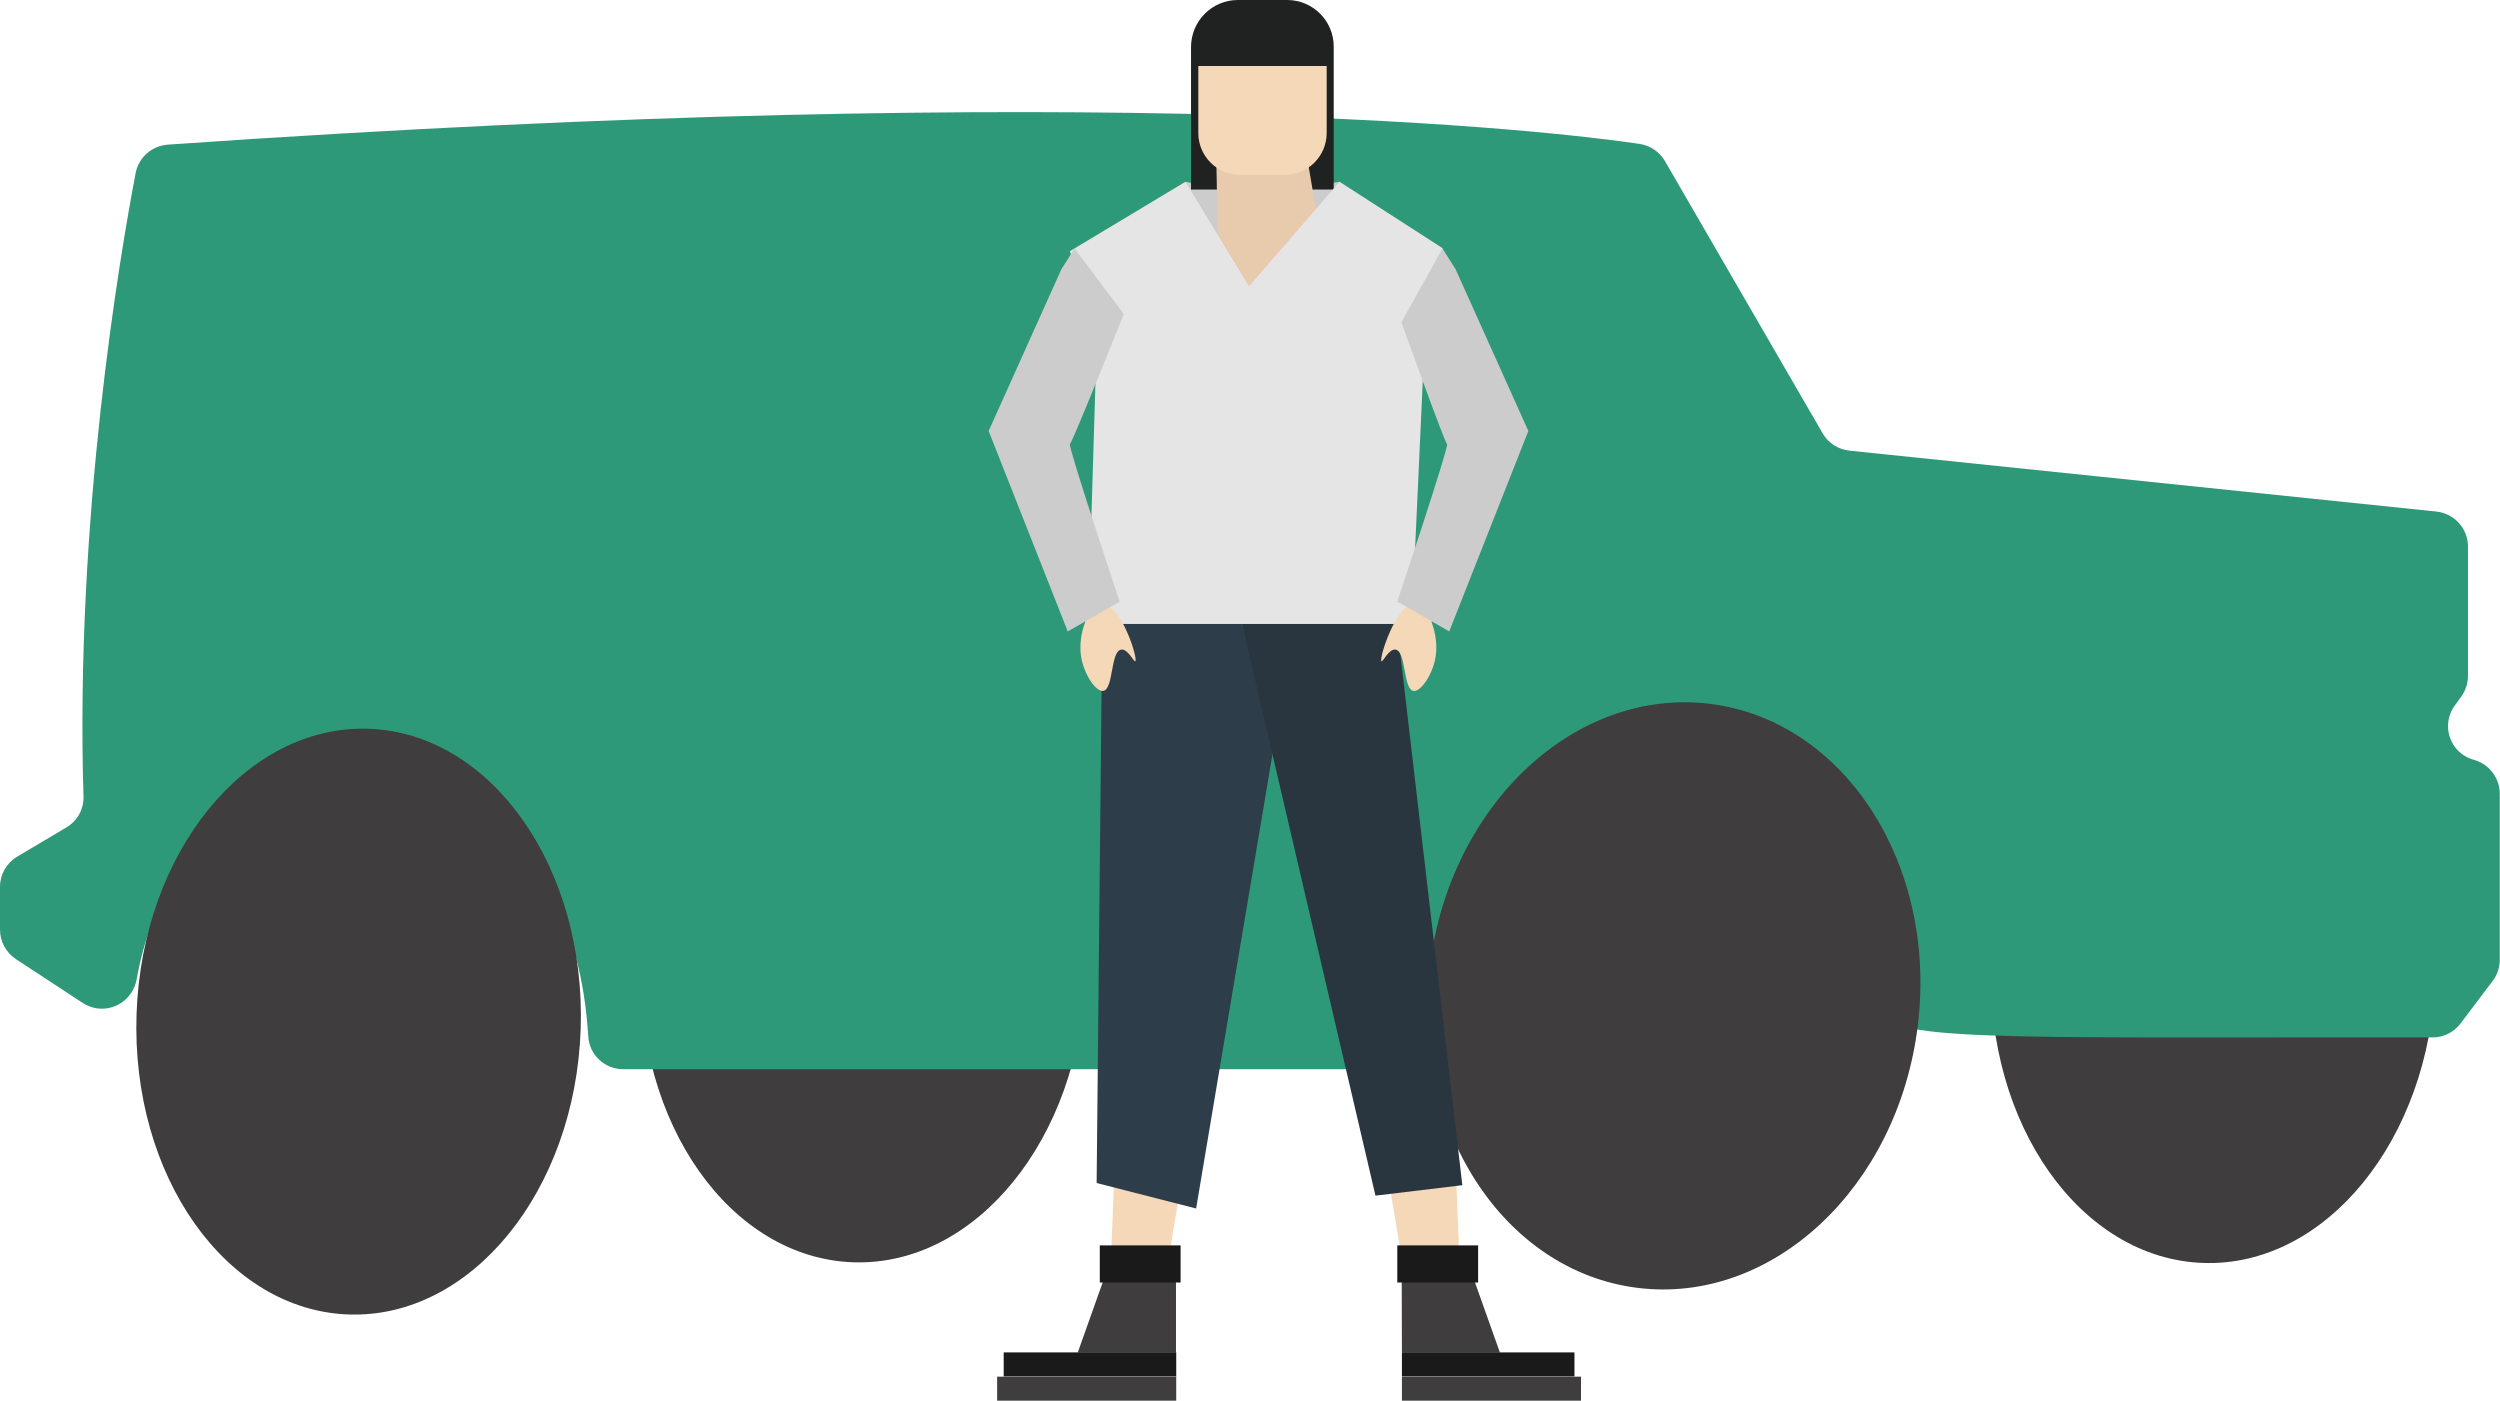
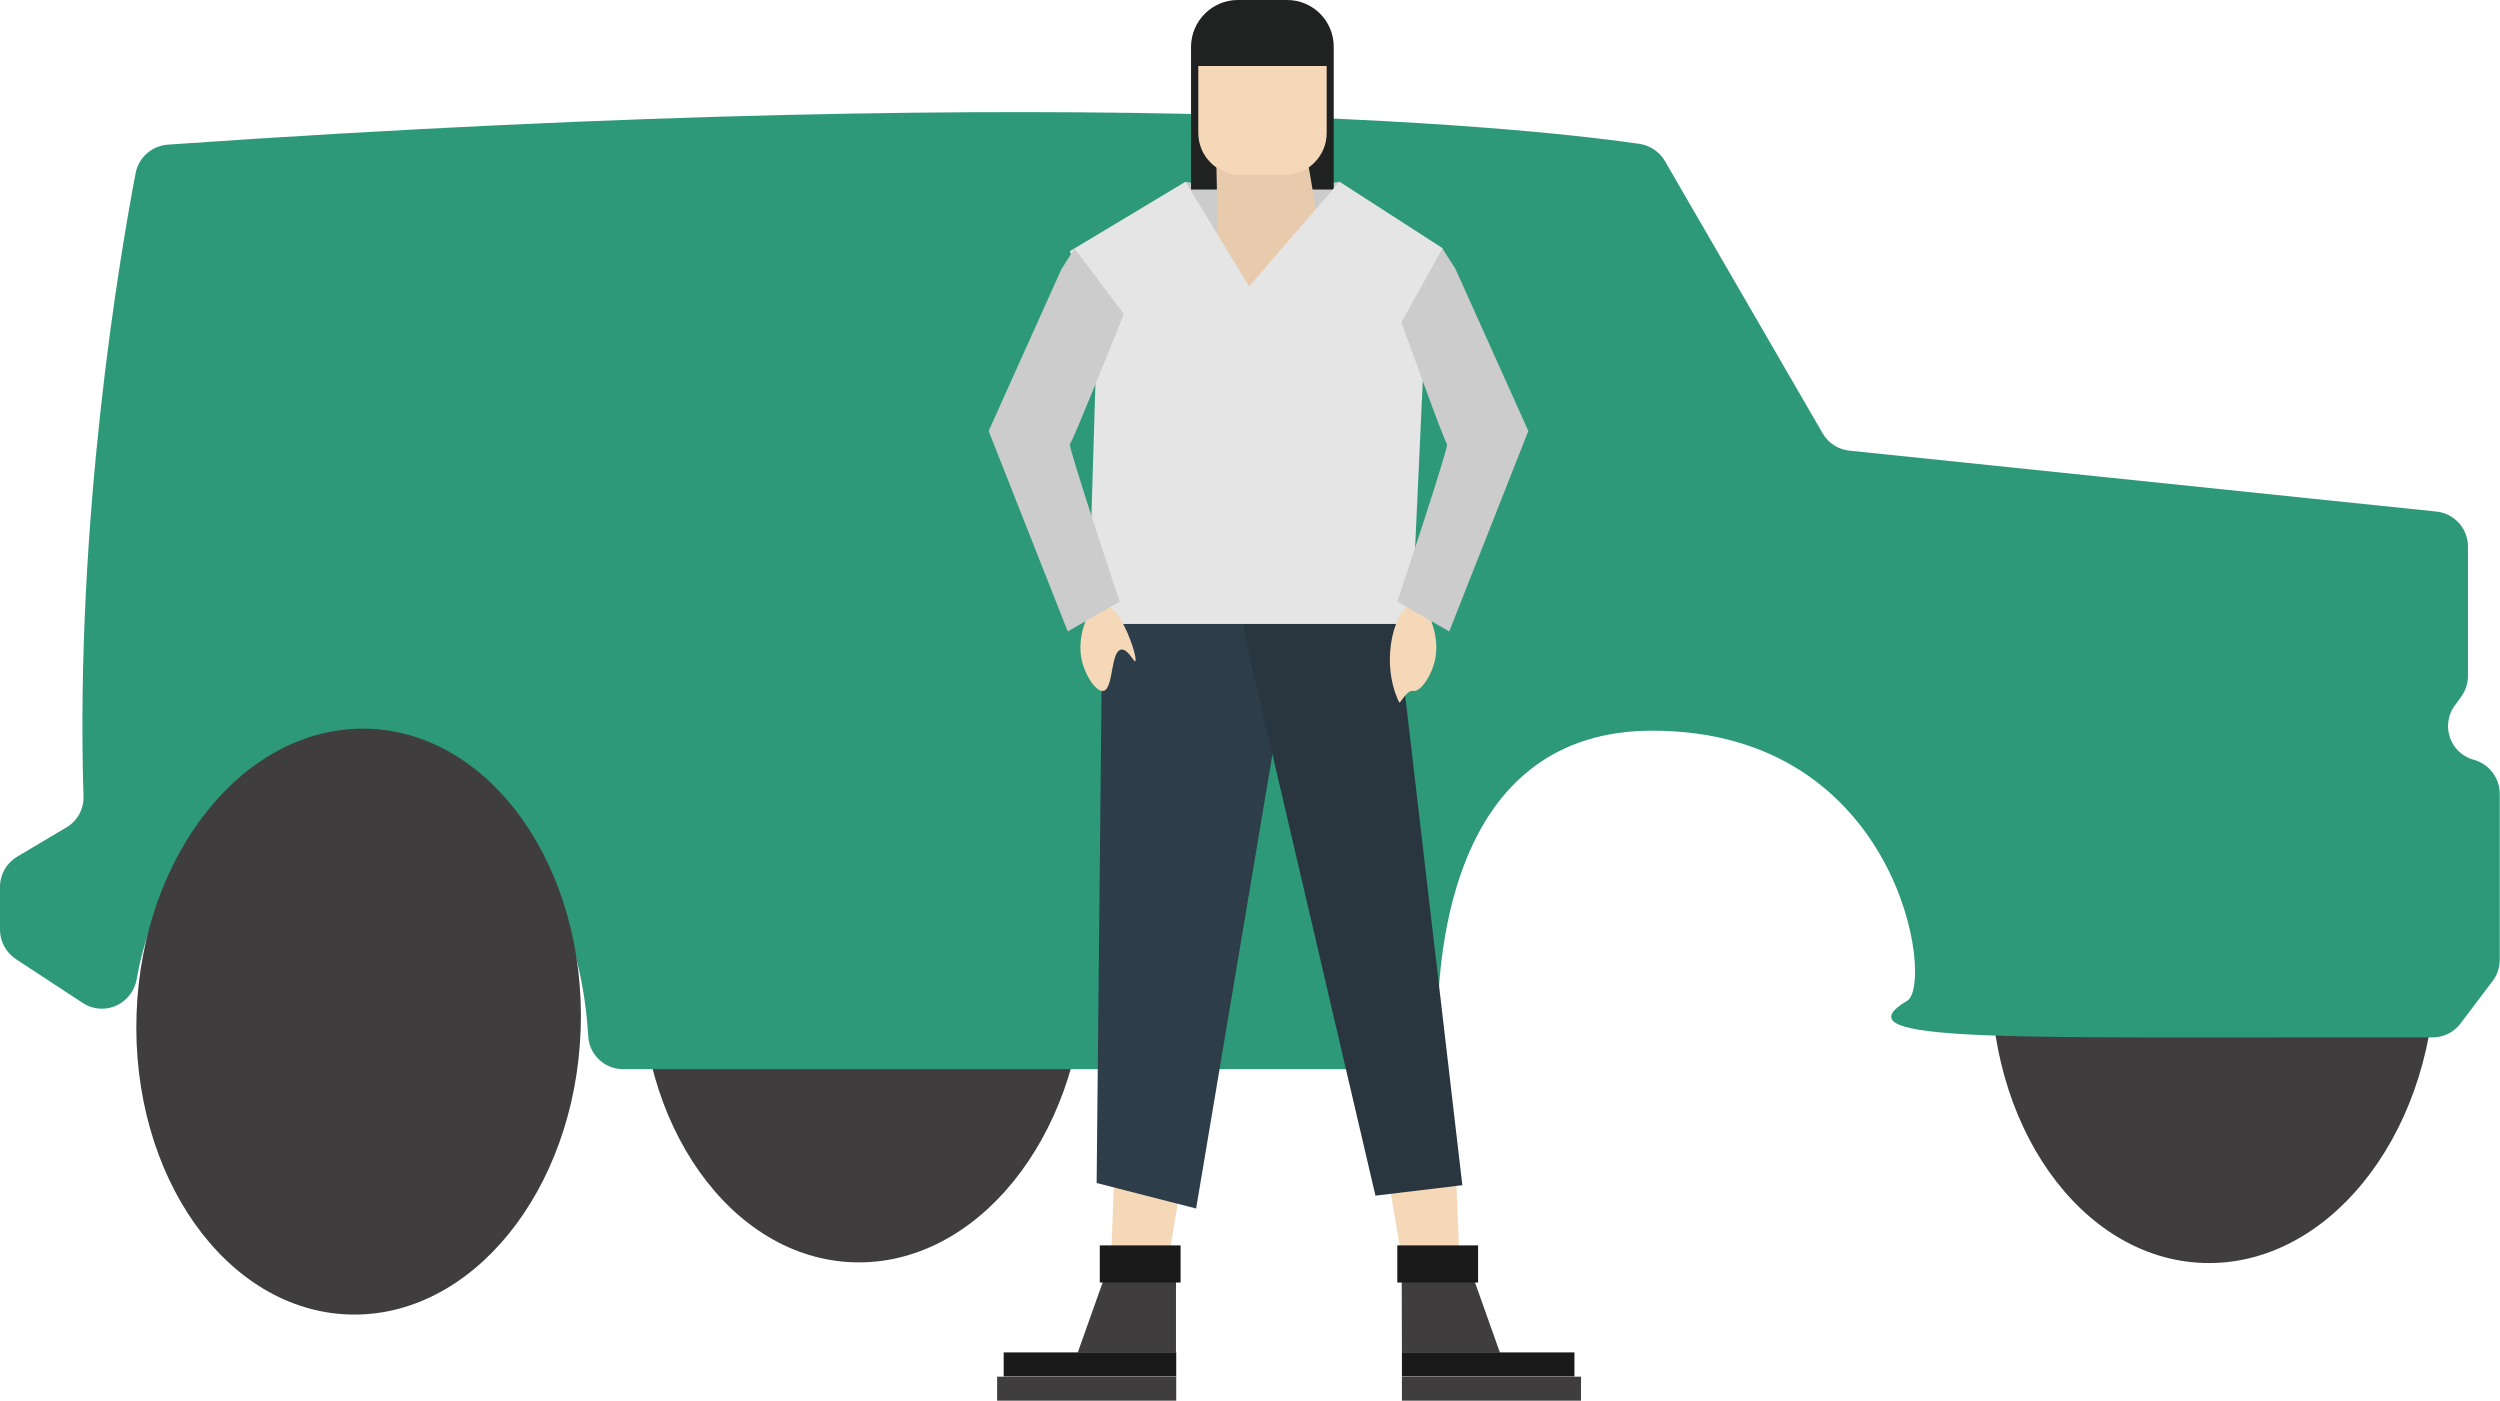
<svg xmlns="http://www.w3.org/2000/svg" id="Layer_1" x="0px" y="0px" viewBox="0 0 1030.2 577.2" style="enable-background:new 0 0 1030.2 577.2;" xml:space="preserve">
  <style type="text/css">	.st0{fill:#3F3D3D;}	.st1{fill:#2E9978;}	.st2{fill:#F4D8B8;}	.st3{fill:#CCCCCC;}	.st4{fill:#202121;}	.st5{fill:#E8CAAC;}	.st6{fill:#2E3D4A;}	.st7{fill:#1A1A1A;}	.st8{fill:#293640;}	.st9{fill:#E5E5E5;}</style>
  <ellipse id="Ellipse_469" transform="matrix(3.402730e-02 -0.999 0.999 3.402730e-02 -55.329 741.438)" class="st0" cx="355.9" cy="399.3" rx="120.8" ry="91.6" />
  <ellipse id="Ellipse_469-2" transform="matrix(3.402707e-02 -0.999 0.999 3.402707e-02 482.079 1297.458)" class="st0" cx="912.2" cy="399.3" rx="120.8" ry="91.6" />
  <path class="st1" d="M256.8,440.6h321.1c8,0,14.4-6.4,14.5-14.4c0,0,0-0.1,0-0.1c-0.4-35.8,6.9-125,88.5-125 c102.1,0,116.3,104.7,105,111.3c-27.6,16.4,32.6,15.1,162.8,15.1h53.7c4.5,0,8.8-2.1,11.5-5.7l13.3-17.6c1.9-2.5,2.9-5.6,2.9-8.7 v-68.4c0-6.5-4.4-12.3-10.7-14l0,0c-7.7-2.1-12.2-10-10.1-17.7c0.5-1.7,1.2-3.3,2.3-4.7l2.6-3.6c1.8-2.5,2.8-5.5,2.8-8.5v-53.4 c0-7.4-5.6-13.6-13-14.4l-241.9-25.1c-4.6-0.5-8.7-3.1-11-7.1l-65-112.2c-2.2-3.8-6-6.4-10.4-7.1C639.6,54,459.1,32.5,69.1,59.6 c-6.5,0.5-12,5.3-13.2,11.7c-6.5,34-25,142.4-21.5,256.8c0.2,5.3-2.5,10.2-7.1,12.9L7.1,353c-4.4,2.6-7.1,7.3-7.1,12.4v17.7 c0,4.9,2.5,9.4,6.5,12.1l27.6,18.1c6.7,4.4,15.6,2.5,20-4.2c1.1-1.6,1.8-3.5,2.2-5.4c5.3-30.3,24.5-80.2,93.6-80.2 c78.2,0,90.7,72.7,92.5,103.5C242.8,434.7,249.2,440.6,256.8,440.6z" />
-   <ellipse id="Ellipse_469-3" transform="matrix(0.123 -0.992 0.992 0.123 197.756 1044.578)" class="st0" cx="690.2" cy="410.4" rx="121.3" ry="101.3" />
  <polygon class="st2" points="600,483.9 601.4,518.8 577.7,518.8 572.7,489.1 " />
  <polygon class="st3" points="488.5,74.9 517.7,80.5 552,74.9 525.4,125.7 496,121.5 " />
  <polygon class="st2" points="459.2,483.9 457.8,518.8 481.5,518.8 486.5,489.1 " />
  <path class="st4" d="M510.1,0h20.3c10.6,0,19.2,8.6,19.2,19.2v58.9l0,0h-58.8l0,0V19.2C490.9,8.6,499.5,0,510.1,0z" />
  <polygon class="st5" points="501.1,60 502,105.9 514.9,123.3 543.7,94.7 537.8,60 " />
  <polygon class="st6" points="454.2,257.1 511.8,257.1 525.2,305.8 492.9,498 451.9,487.5 " />
  <g id="Group_1665">
    <path id="Path_595" class="st0" d="M484.6,557.4h-40.5l12.8-36h27.7L484.6,557.4z" />
    <rect id="Rectangle_1820" x="413.6" y="557.3" class="st7" width="71.1" height="9.9" />
    <rect id="Rectangle_1821" x="410.9" y="567.3" class="st0" width="73.8" height="9.9" />
    <polyline id="Rectangle_1822" class="st7" points="464.4,528.5 453.2,528.5 453.2,513.2 486.5,513.2 486.5,528.5 464.4,528.5  " />
  </g>
  <g id="Group_1665-2">
    <path id="Path_595-2" class="st0" d="M577.7,557.4h40.4l-12.8-36h-27.7L577.7,557.4z" />
    <rect id="Rectangle_1820-2" x="577.7" y="557.3" class="st7" width="71.1" height="9.9" />
    <rect id="Rectangle_1821-2" x="577.7" y="567.3" class="st0" width="73.8" height="9.9" />
    <polyline id="Rectangle_1822-2" class="st7" points="597.9,528.5 609.1,528.5 609.1,513.2 575.8,513.2 575.8,528.5 597.9,528.5    " />
  </g>
  <polygon class="st8" points="511.8,257.1 575.6,257.1 602.6,488.4 566.8,492.7 " />
  <polygon class="st9" points="448.4,257.1 581.7,257.1 587.1,139.6 594.5,102.3 552,74.9 514.7,118 488.5,74.9 440.9,103.5  451.9,141.9 " />
  <path id="Path_584" class="st2" d="M597.1,190l-17.4,66.2l8.6,3.2l31.6-63.6L597.1,190z" />
-   <path id="Path_585" class="st2" d="M583,248.9c5.3,0.3,10.1,12,8.6,21.7c-1.2,7.4-6.2,14.7-9.2,14.1c-4.2-0.8-2.9-16.3-7.3-17 c-2.7-0.5-5.2,5.1-5.8,4.8C568,271.8,575.4,248.4,583,248.9z" />
+   <path id="Path_585" class="st2" d="M583,248.9c5.3,0.3,10.1,12,8.6,21.7c-1.2,7.4-6.2,14.7-9.2,14.1c-2.7-0.5-5.2,5.1-5.8,4.8C568,271.8,575.4,248.4,583,248.9z" />
  <path id="Path_588" class="st3" d="M577.5,132.8c0,0,17.8,49.6,18.8,50.2s-20.5,64.9-20.5,64.9l21.4,12.3l32.6-82.6l-30-66.7 l-5.4-8.5" />
  <path id="Path_584-2" class="st2" d="M440.1,190l17.4,66.2l-8.6,3.2l-31.6-63.6L440.1,190z" />
  <path id="Path_585-2" class="st2" d="M454.1,248.9c-5.3,0.3-10.1,12-8.6,21.7c1.2,7.4,6.2,14.7,9.2,14.1c4.2-0.8,2.9-16.3,7.3-17 c2.7-0.5,5.2,5.1,5.8,4.8C469.2,271.8,461.8,248.4,454.1,248.9z" />
  <path id="Path_588-2" class="st3" d="M463.1,129.4c0,0-21.2,53-22.2,53.6s20.5,64.9,20.5,64.9L440,260.2l-32.6-82.6l30-66.7l5.4-8.5 " />
  <path class="st2" d="M511.1,3.2h18.3c9.5,0,17.3,7.7,17.3,17.3v34.3c0,9.5-7.7,17.3-17.3,17.3h-18.3c-9.5,0-17.3-7.7-17.3-17.3V20.5 C493.9,10.9,501.6,3.2,511.1,3.2z" />
  <path class="st4" d="M492.5,27.2h55.9c0,0,4.7-26.2-28.1-26.2S492.5,27.2,492.5,27.2z" />
  <ellipse id="Ellipse_469-4" transform="matrix(3.402735e-02 -0.999 0.999 3.402735e-02 -277.732 554.419)" class="st0" cx="147.9" cy="420.9" rx="120.8" ry="91.6" />
</svg>